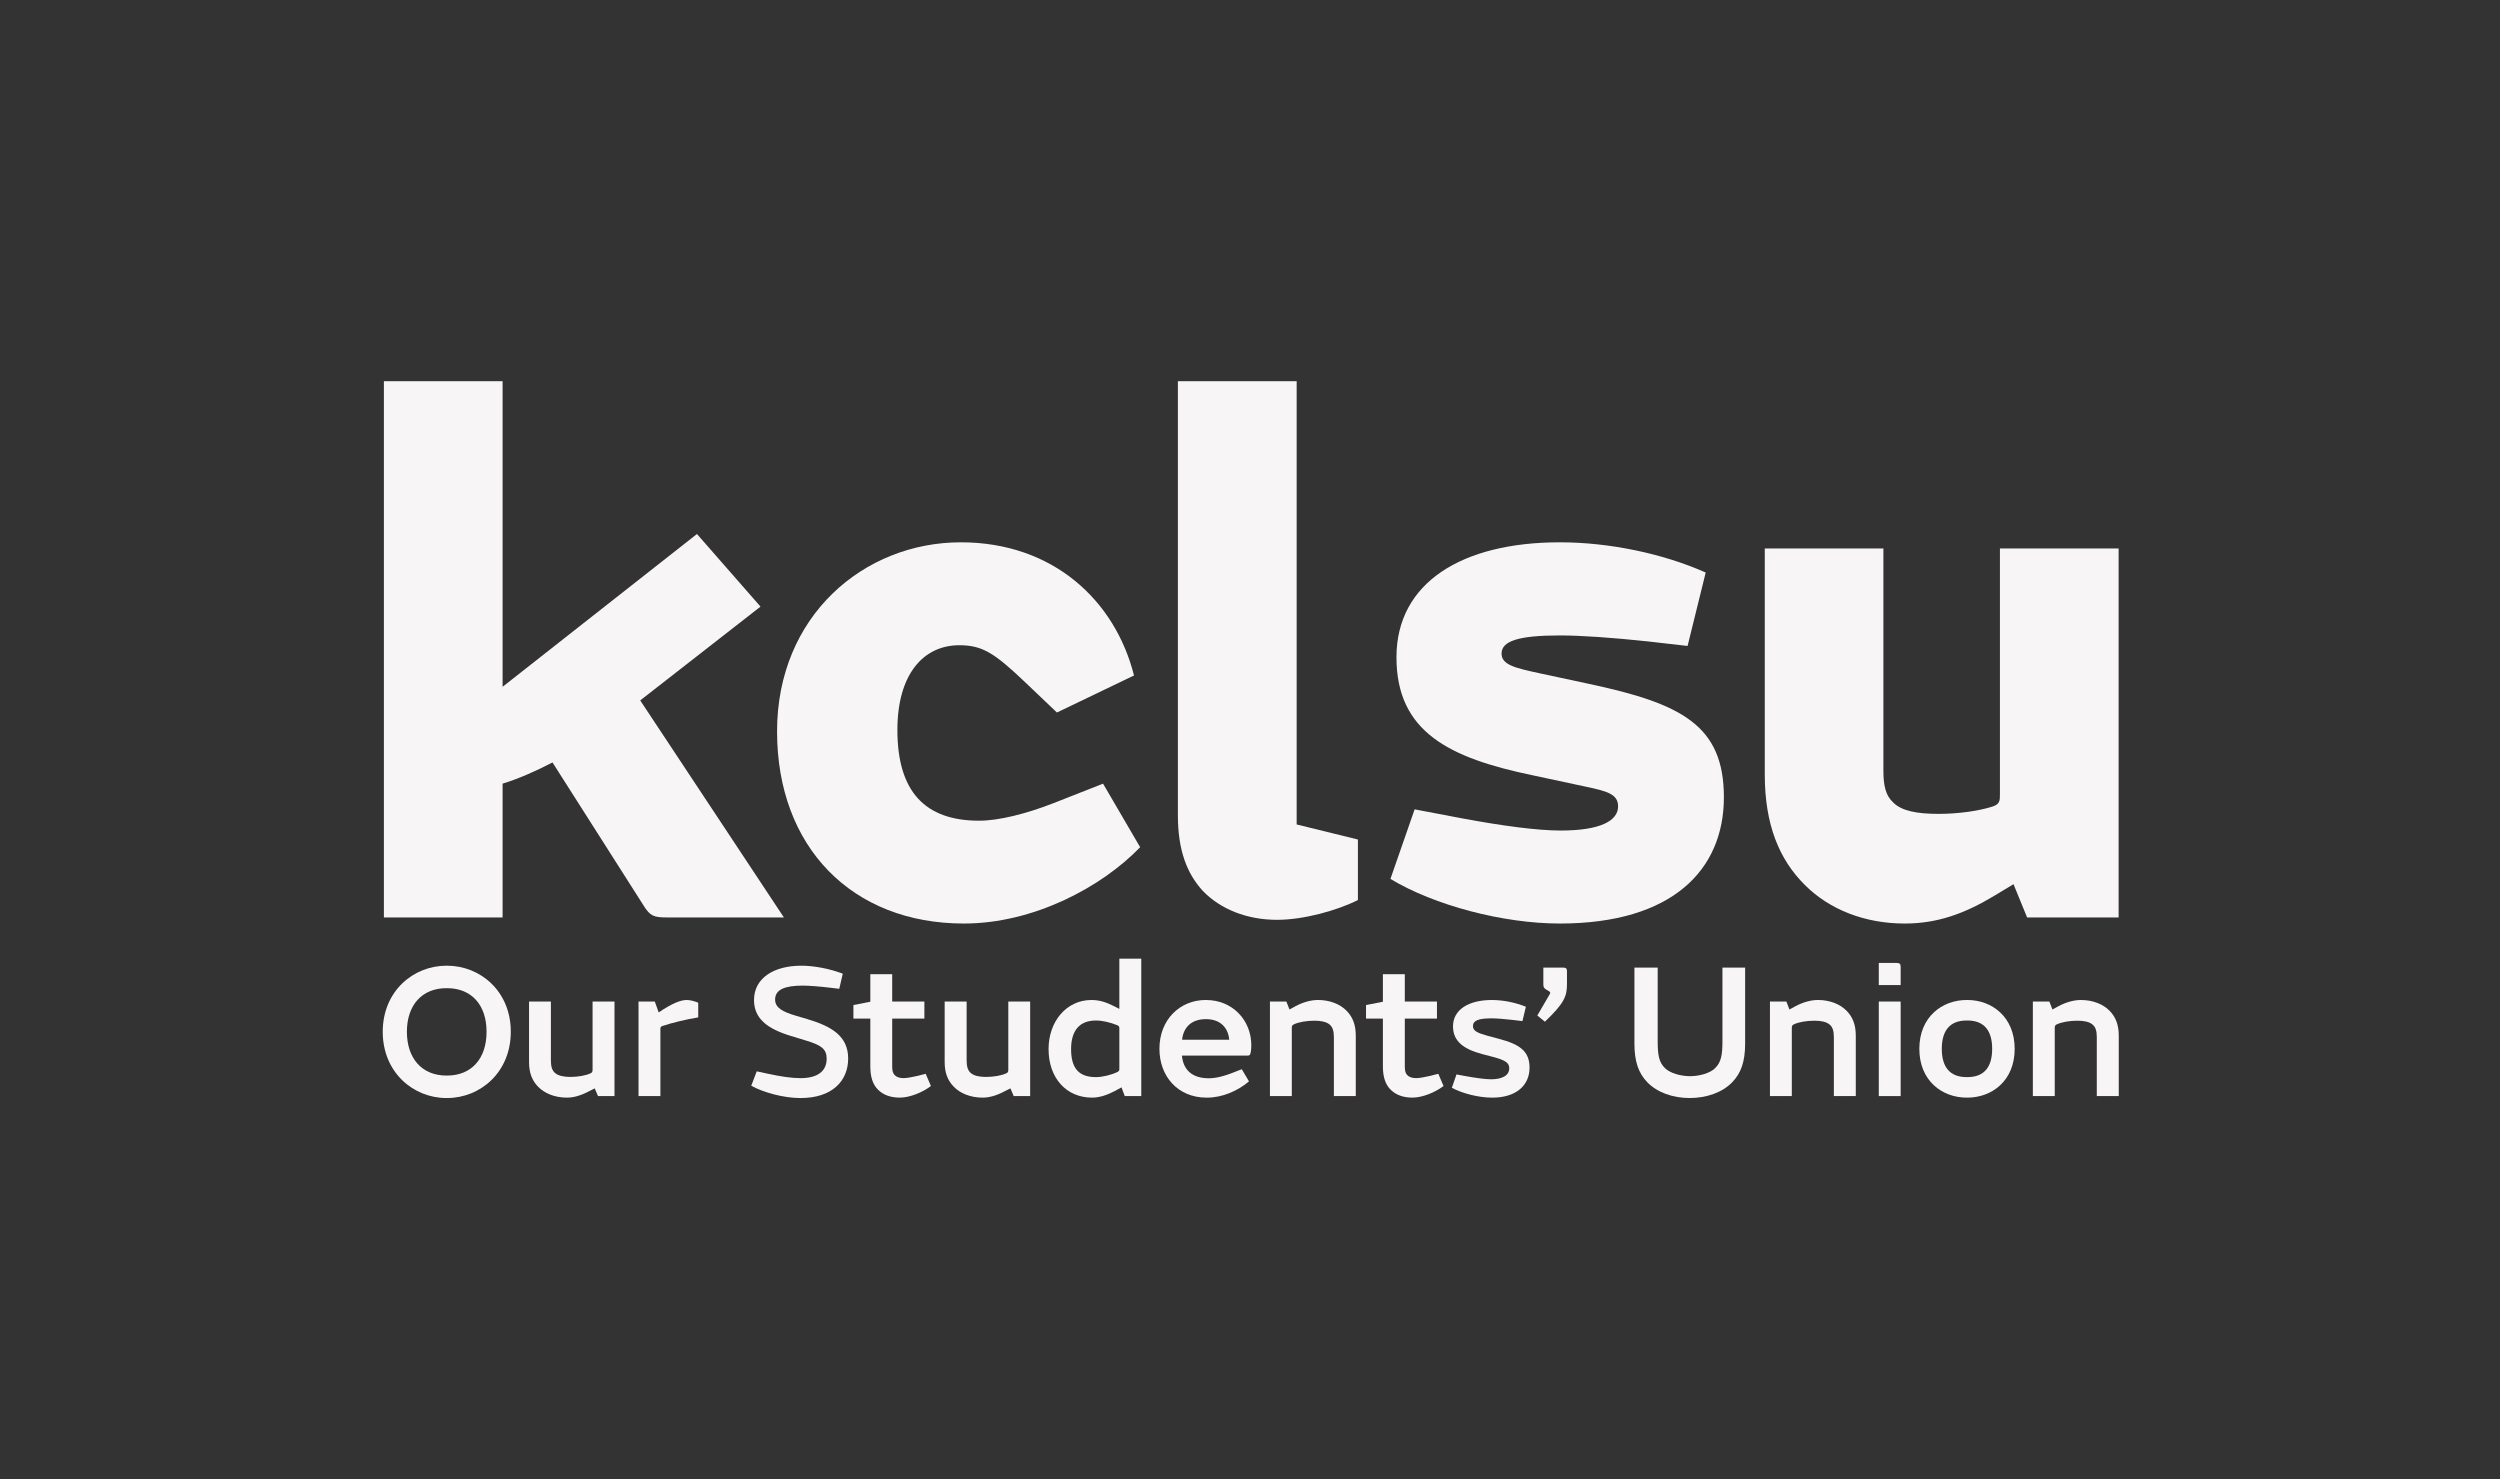
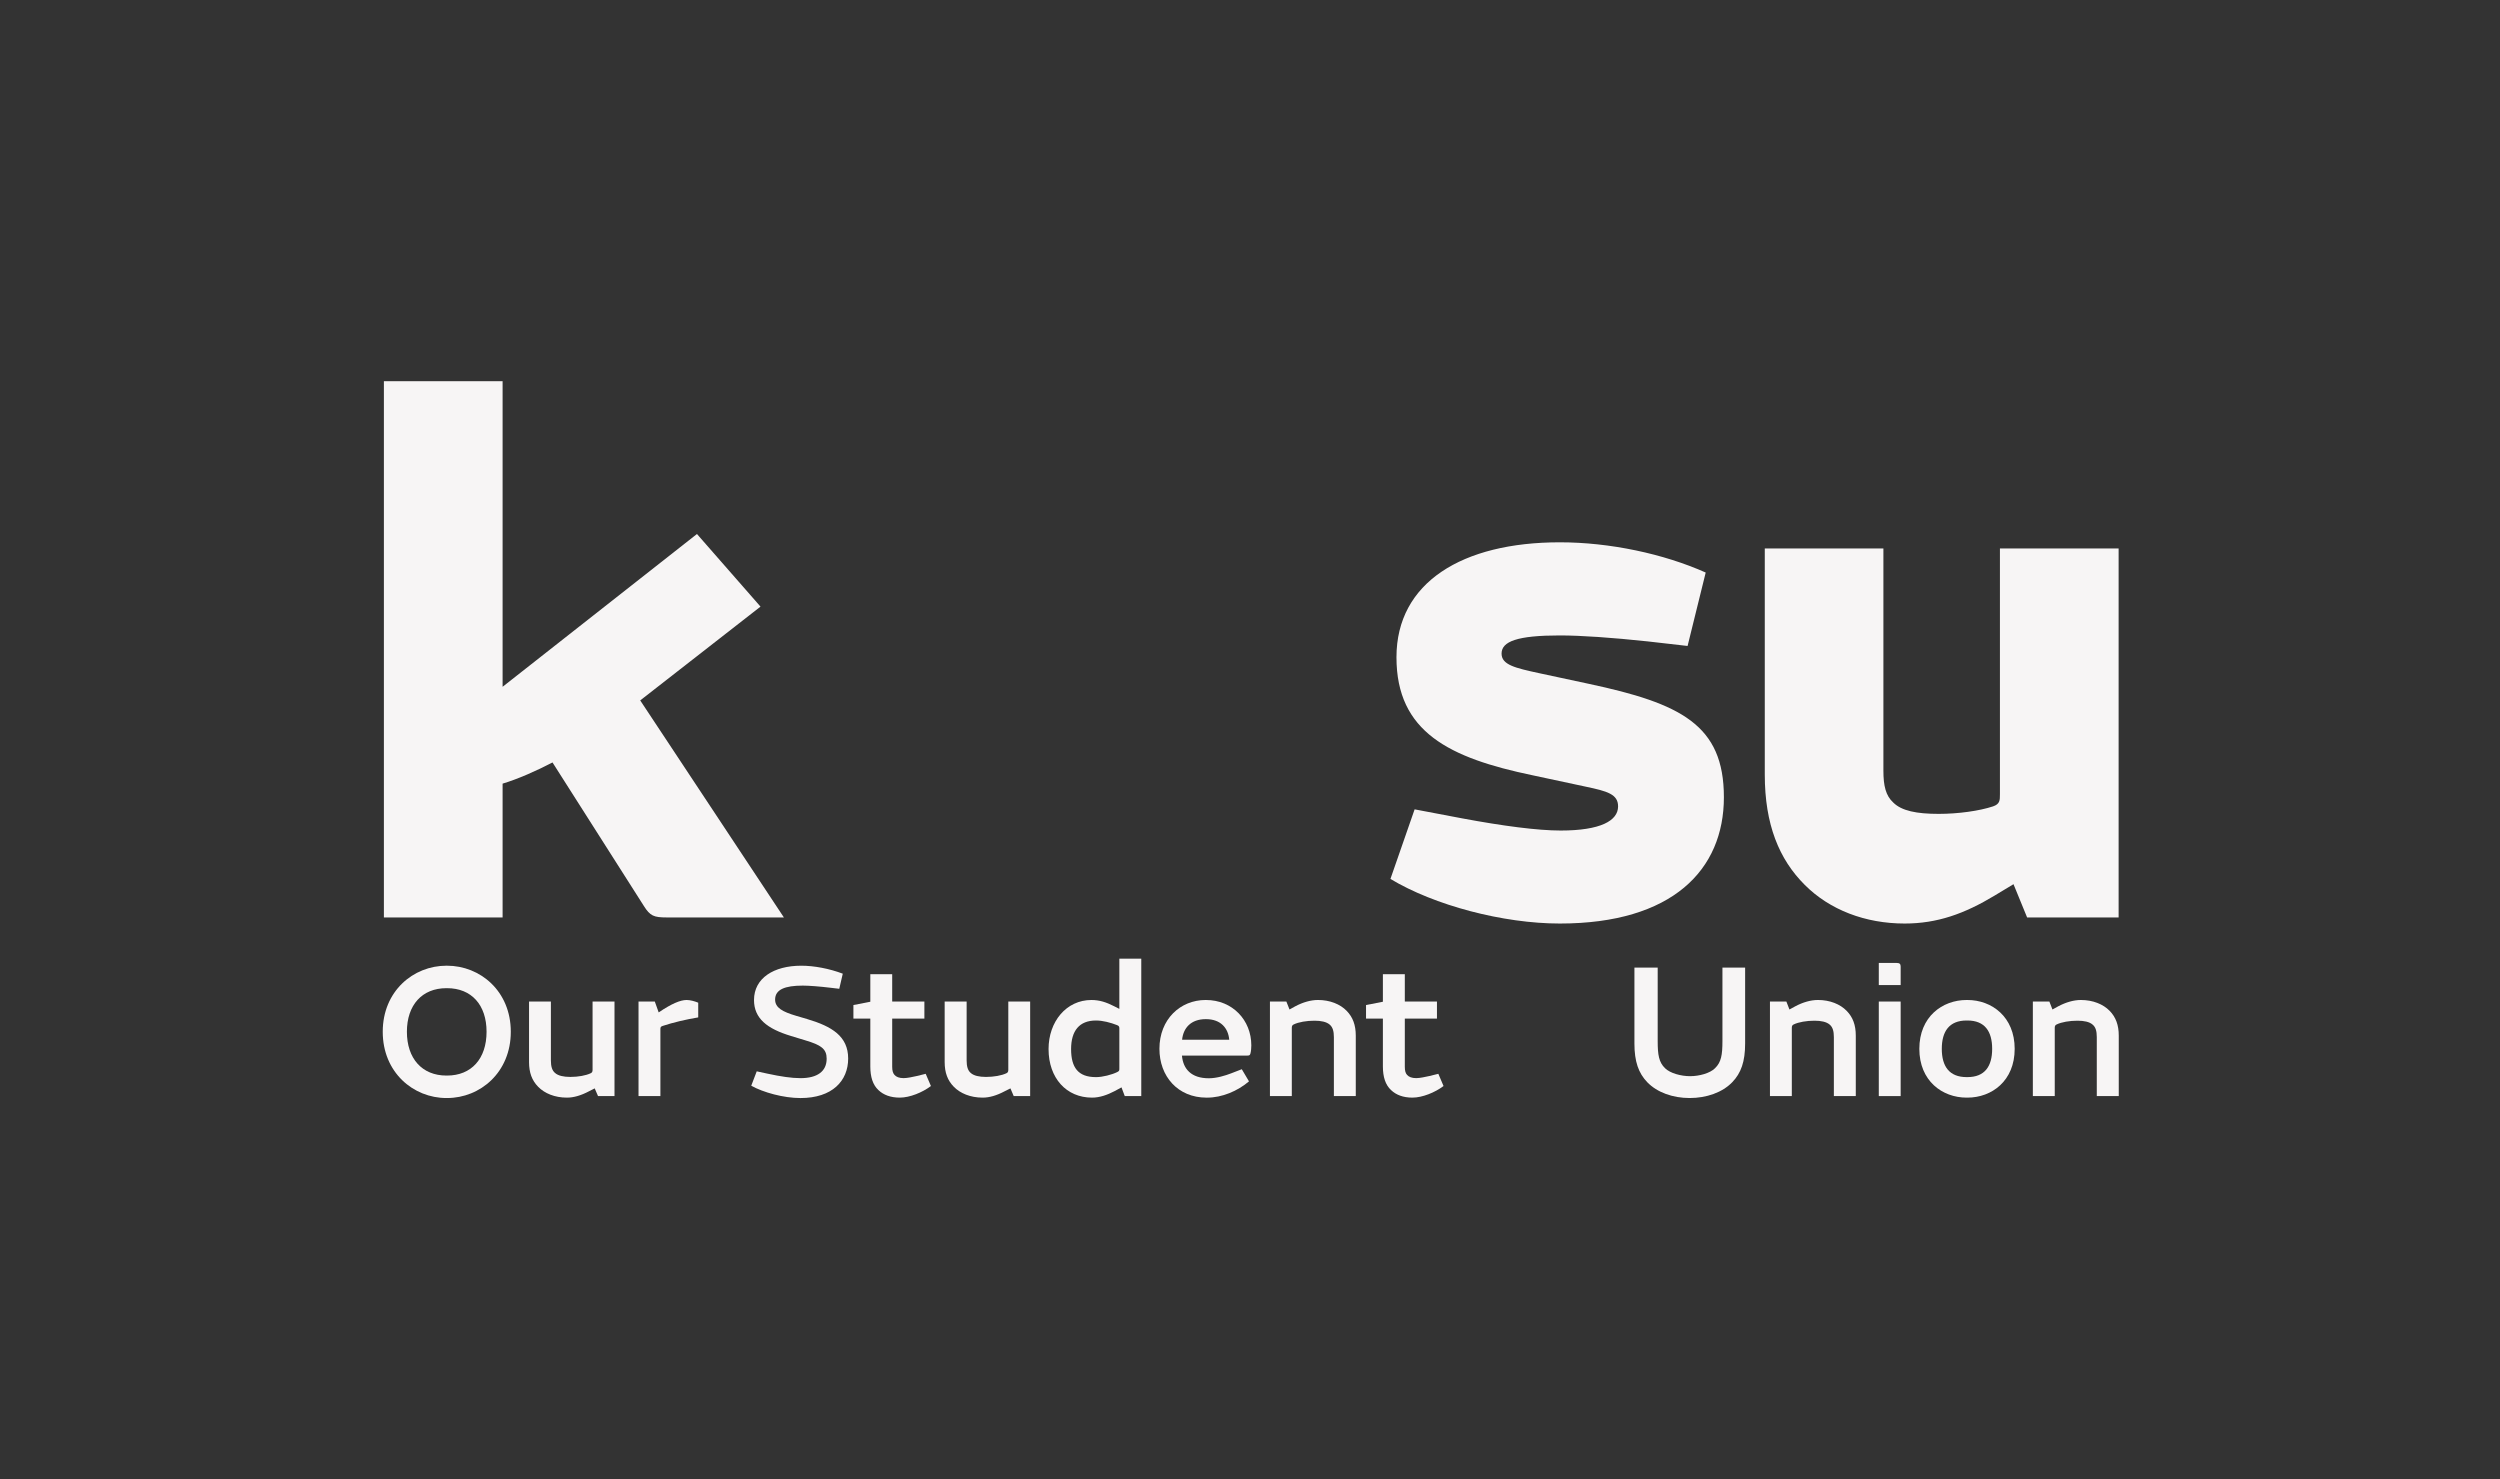
<svg xmlns="http://www.w3.org/2000/svg" id="Layer_2" data-name="Layer 2" viewBox="0 0 3227.46 1909.7">
  <rect x="0" y="0" width="3227.46" height="1909.7" fill="#333333" stroke="none" />
  <defs>
    <style>
      .cls-1 {
        fill: none;
      }

      .cls-2 {
        fill: #f7f5f5;
      }
    </style>
  </defs>
  <g id="Layer_1-2" data-name="Layer 1">
    <g>
      <g>
        <path class="cls-2" d="M648.83,1011.67c19.5-5.84,43.99-16.63,64.44-27.36l118.06,185.46c7.9,12.62,12.78,14.64,29.42,14.64h151.24l-185.48-280.19,155.29-121.09-82.05-93.74-250.91,197.24v-394.48h-153.25v692.26h153.25v-172.75Z" />
-         <path class="cls-2" d="M1244.32,1192.27c89.97,0,177.78-46.88,227.59-98.52l-47.89-82.07-64.42,25.35c-35.16,13.68-70.32,22.48-95.62,22.48-70.3,0-105.46-38.07-105.46-117.2,0-71.25,33.06-109.33,80.05-109.33,30.21,0,45.8,10.81,83.93,46.88l41.96,39.98,99.52-47.82c-24.38-96.73-104.4-171.91-223.54-171.91-125.01,0-237.27,94.79-237.27,244.13s96.7,248.02,241.13,248.02Z" />
-         <path class="cls-2" d="M1673.97,492.16h-153.34v560.45c0,45.04,11.73,75.26,32.23,97.57,22.54,23.43,56.69,37.29,95.75,37.29,34.11,0,77.14-11.84,104.44-25.52v-78.15l-79.08-19.44V492.16Z" />
        <path class="cls-2" d="M2014.68,1072.21c-29.32,0-74.22-5.83-126.88-15.68l-61.55-11.68-31.23,89.84c56.68,34.14,145.45,57.58,218.67,57.58,145.4,0,211.82-69.35,211.82-163.01s-55.66-121.09-174.75-146.52l-63.51-13.62c-31.19-6.78-48.76-10.79-48.76-25.33,0-15.77,20.52-23.45,75.19-23.45,27.32,0,67.35,2.79,113.3,7.68l51.66,5.91,23.39-94.78c-54.58-24.31-123.98-39.03-188.35-39.03-125.89,0-210.87,51.76-210.87,148.39s68.26,129.96,175.67,152.37l68.4,14.64c28.31,5.93,42.04,9.85,42.04,25.51,0,18.49-22.53,31.19-74.24,31.19Z" />
        <path class="cls-2" d="M2735.11,708.05h-153.24v317.29c0,7.83,0,12.63-8.85,15.67-17.55,5.84-44.81,9.69-70.22,9.69-28.35,0-47.82-3.84-58.63-14.64-9.67-8.8-12.73-21.61-12.73-41.03v-286.98h-153.14v291.93c0,64.38,18.45,109.36,51.65,142.44,32.2,32.25,78.14,49.85,128.9,49.85,41.99,0,77.11-12.54,116.14-36.07l24.4-14.73,17.58,42.95h118.13v-476.37Z" />
        <path class="cls-2" d="M577.13,1246.7h-.79c-42.71,0-82.23,32.78-82.23,85.3s39.52,85.54,82.23,85.54h.79c42.78,0,82.3-33.01,82.3-85.54s-39.52-85.3-82.3-85.3ZM577.13,1388.54h-.79c-31.5,0-51.04-22.04-51.04-56.54s19.55-56.28,51.04-56.28h.79c31.49,0,51.01,21.51,51.01,56.28s-19.52,56.54-51.01,56.54Z" />
        <path class="cls-2" d="M765,1381.24c0,2.34-.75,3.57-2.48,4.33-6.28,2.97-16.19,4.71-26.04,4.71h-.44c-8.32,0-15.29-1.48-19.3-4.96-4-3.2-5.54-8.55-5.54-16.3v-76.05h-28.21v78.07c0,13.77,3.75,23.8,11.76,31.96,8.23,8.52,21.48,14.02,37.01,14.02h.27c8.46,0,17.96-2.68,28.53-8.28l7.2-3.66,4.29,9.95h21.26v-122.06h-28.31v88.27Z" />
        <path class="cls-2" d="M850.34,1306.99l-5-14.02h-21.02v122.06h28.24v-86.53c0-2.33.51-3.2,2.77-4,13.55-4.51,30.77-8.54,46.06-11.06v-18.99c-4.8-1.92-10.3-3.47-15.02-3.47-8.29,0-19.79,5.04-36.03,16.01Z" />
        <path class="cls-2" d="M1042.48,1315.7l-14.52-4.26c-17.75-5.23-27.3-10.46-27.3-21,0-12.97,12.54-18.04,35.79-18.04,7.76,0,21.53,1.06,36.03,2.81l11.01,1.29,4.52-19.49c-17.26-6.55-37.06-10.3-53.57-10.3-35.52,0-61.02,16.04-61.02,44.28,0,23.69,16.72,37.1,47.97,46.5l18.32,5.58c20.26,6.02,27.5,10.98,27.5,23.7,0,16.28-11.95,25.1-33.75,25.1-11.52,0-25.5-2.09-42.8-5.84l-13.72-2.97-7.09,18.58c15.49,8.71,41.85,15.92,63.6,15.92,41.03,0,61.53-22.21,61.53-51.04s-21.21-41.47-52.52-50.8Z" />
        <path class="cls-2" d="M1183.84,1389.06c-5.51,1.22-12.51,2.79-17.26,2.79-5.77,0-9.51-1.58-11.76-4.11-1.96-2.18-3.01-5.23-3.01-10.46v-62.27h41.56v-22.05h-41.56v-35.28h-28.24v35.55l-21.83,4.26v17.52h21.83v61.75c0,13.52,3.23,23.8,10.45,30.51,6.5,6.26,15.76,9.74,27.59,9.74,12.93,0,29.27-6.69,40.2-14.97l-6.75-15.77-11.23,2.79Z" />
        <path class="cls-2" d="M1301.7,1381.24c0,2.34-.79,3.57-2.48,4.33-6.27,2.97-16.33,4.71-26.05,4.71h-.53c-8.28,0-15.25-1.48-19.25-4.96-3.95-3.2-5.48-8.55-5.48-16.3v-76.05h-28.36v78.07c0,13.77,3.78,23.8,11.82,31.96,8.25,8.52,21.55,14.02,37.11,14.02h.17c8.52,0,18.02-2.68,28.48-8.28l7.33-3.66,4.22,9.95h21.23v-122.06h-28.21v88.27Z" />
        <path class="cls-2" d="M1445.06,1302.46l-6.8-3.47c-10.25-5.23-19-8.01-29.27-8.01-32.27,0-55.32,27.76-55.32,63.33,0,37.55,23.06,62.71,56.08,62.71,10.02,0,19.76-3.48,29.24-8.43l8.84-4.8,4.21,11.25h21.32v-177.39h-28.31v64.82ZM1445.06,1379.83c0,2.28-.27,2.96-2.75,4.2-6.95,3.46-19.07,6.51-27.05,6.51h-.47c-23.1,0-32.02-12.53-32.02-36.22s10.74-36.86,32.02-36.86h.47c7.98,0,18.21,2.52,27.05,6.02,2.48,1.02,2.75,2.25,2.75,4.25v52.11Z" />
        <path class="cls-2" d="M1556.86,1290.98h-.46c-32.54,0-59.6,24.72-59.6,63.07,0,35.29,23.58,62.98,60.85,62.98h.74c19.22,0,39.25-8.43,54.03-21l-9.29-15.68-13.97,5.41c-7.27,2.8-18.52,6.27-28.58,6.27-22.74,0-33.23-12.01-34.71-29.29h84.06c2.5,0,3.75-.14,4.44-2.95.79-3.05,1.06-7.58,1.06-10.27,0-32.51-24.25-58.54-58.56-58.54ZM1526.07,1342.26c1.52-15.07,11.32-26.56,30.53-26.56h.26c19.27,0,28.8,11.78,30.06,26.56h-60.85Z" />
        <path class="cls-2" d="M1701.49,1290.98h-.26c-8.75,0-19.04,2.78-29.28,8.26l-7.22,4.01-4.05-10.27h-21.21v122.06h28.23v-88.28c0-2.26.78-3.46,2.53-4.24,6.22-3.05,16.72-4.8,26.48-4.8h.57c8.19,0,15.2,1.48,19.24,4.96,3.98,3.3,5.5,8.53,5.5,16.29v76.06h28.26v-78.06c0-13.68-3.79-23.8-11.77-31.99-8.26-8.53-21.5-14.01-37.01-14.01Z" />
        <path class="cls-2" d="M1845.62,1389.06c-5.53,1.22-12.58,2.79-17.33,2.79-5.75,0-9.47-1.58-11.73-4.11-2-2.18-2.96-5.23-2.96-10.46v-62.27h41.5v-22.05h-41.5v-35.28h-28.31v35.55l-21.76,4.26v17.52h21.76v61.75c0,13.52,3.28,23.8,10.55,30.51,6.51,6.26,15.72,9.74,27.52,9.74,13,0,29.24-6.69,40.23-14.97l-6.71-15.77-11.26,2.79Z" />
-         <path class="cls-2" d="M1934.93,1341.07l-15.78-4.27c-11.75-3.32-17.58-6.02-17.58-12.03,0-7.04,6.56-10.09,23.87-10.09,6.96,0,17.2.86,27.75,2.08l12.26,1.48,4.45-18.55c-13.03-5.23-28.53-8.7-43.99-8.7-29.59,0-50.1,12.26-50.1,34.06,0,18.74,13.09,29.28,37.81,35.79l15.03,3.93c15.02,4.1,19.78,7.59,19.78,14.32,0,9.48-9.28,14.26-23.53,14.26-7.56,0-20.51-1.83-33.79-4.26l-10.78-2.02-6.01,17.28c13.56,7.19,34.08,12.69,52.32,12.69,30.01,0,48-15.24,48-38.77,0-21.52-13.2-30.23-39.71-37.18Z" />
-         <path class="cls-2" d="M2017.95,1249.14h-25.51v21.78c0,3.33.77,4.8,3.95,6.79l3.1,1.78c2.21,1.2,2.21,2.42.95,4.41l-15.78,27.1,9.76,8.02c25.27-24.05,28.53-33.02,28.53-48.61v-16.47c0-3.23-.95-4.8-5.01-4.8Z" />
        <path class="cls-2" d="M2223.64,1343.94c0,17.76-1.52,27.36-9.58,35.12-6.44,6.51-20.42,10.27-32.17,10.27s-25.75-3.76-32.34-10.27c-8.01-7.76-9.5-17.36-9.5-35.12v-94.79h-30.03v98.1c0,23.27,5.29,38.07,16.52,49.83,12.78,13.25,33.03,20.46,54.8,20.46s42.3-7.21,55.01-20.46c11.34-11.76,16.58-26.56,16.58-49.83v-98.1h-29.29v94.79Z" />
        <path class="cls-2" d="M2346.96,1290.98h-.27c-8.74,0-19.01,2.78-29.22,8.26l-7.32,4.01-3.97-10.27h-21.2v122.06h28.23v-88.28c0-2.26.73-3.46,2.48-4.24,6.26-3.05,16.78-4.8,26.54-4.8h.52c8.23,0,15.21,1.48,19.26,4.96,4,3.3,5.48,8.53,5.48,16.29v76.06h28.3v-78.06c0-13.68-3.77-23.8-11.79-31.99-8.3-8.53-21.47-14.01-37.04-14.01Z" />
        <path class="cls-2" d="M2448.56,1243.15h-23.06v28.55h28.22v-23.78c0-3.32-1.16-4.77-5.16-4.77Z" />
        <rect class="cls-2" x="2425.49" y="1292.97" width="28.22" height="122.06" />
        <path class="cls-2" d="M2539.9,1290.98h-1.03c-31.51,0-61.04,21.76-61.04,63.06s29.54,62.98,61.04,62.98h1.03c31.53,0,61.02-21.69,61.02-62.98s-29.49-63.06-61.02-63.06ZM2539.9,1390.53h-1.03c-22.51,0-32.05-14.04-32.05-36.49s9.53-36.59,32.05-36.59h1.03c22.49,0,31.95,14.1,31.95,36.59s-9.46,36.49-31.95,36.49Z" />
        <path class="cls-2" d="M2723.54,1304.99c-8.27-8.53-21.52-14.01-37.07-14.01h-.22c-8.75,0-19.03,2.78-29.28,8.26l-7.27,4.01-4-10.27h-21.32v122.06h28.27v-88.28c0-2.26.78-3.46,2.52-4.24,6.28-3.05,16.83-4.8,26.57-4.8h.49c8.22,0,15.27,1.48,19.21,4.96,4.07,3.3,5.48,8.53,5.48,16.29v76.06h28.37v-78.06c0-13.68-3.8-23.8-11.75-31.99Z" />
      </g>
      <rect class="cls-1" y="0" width="3227.46" height="1909.7" />
    </g>
  </g>
</svg>